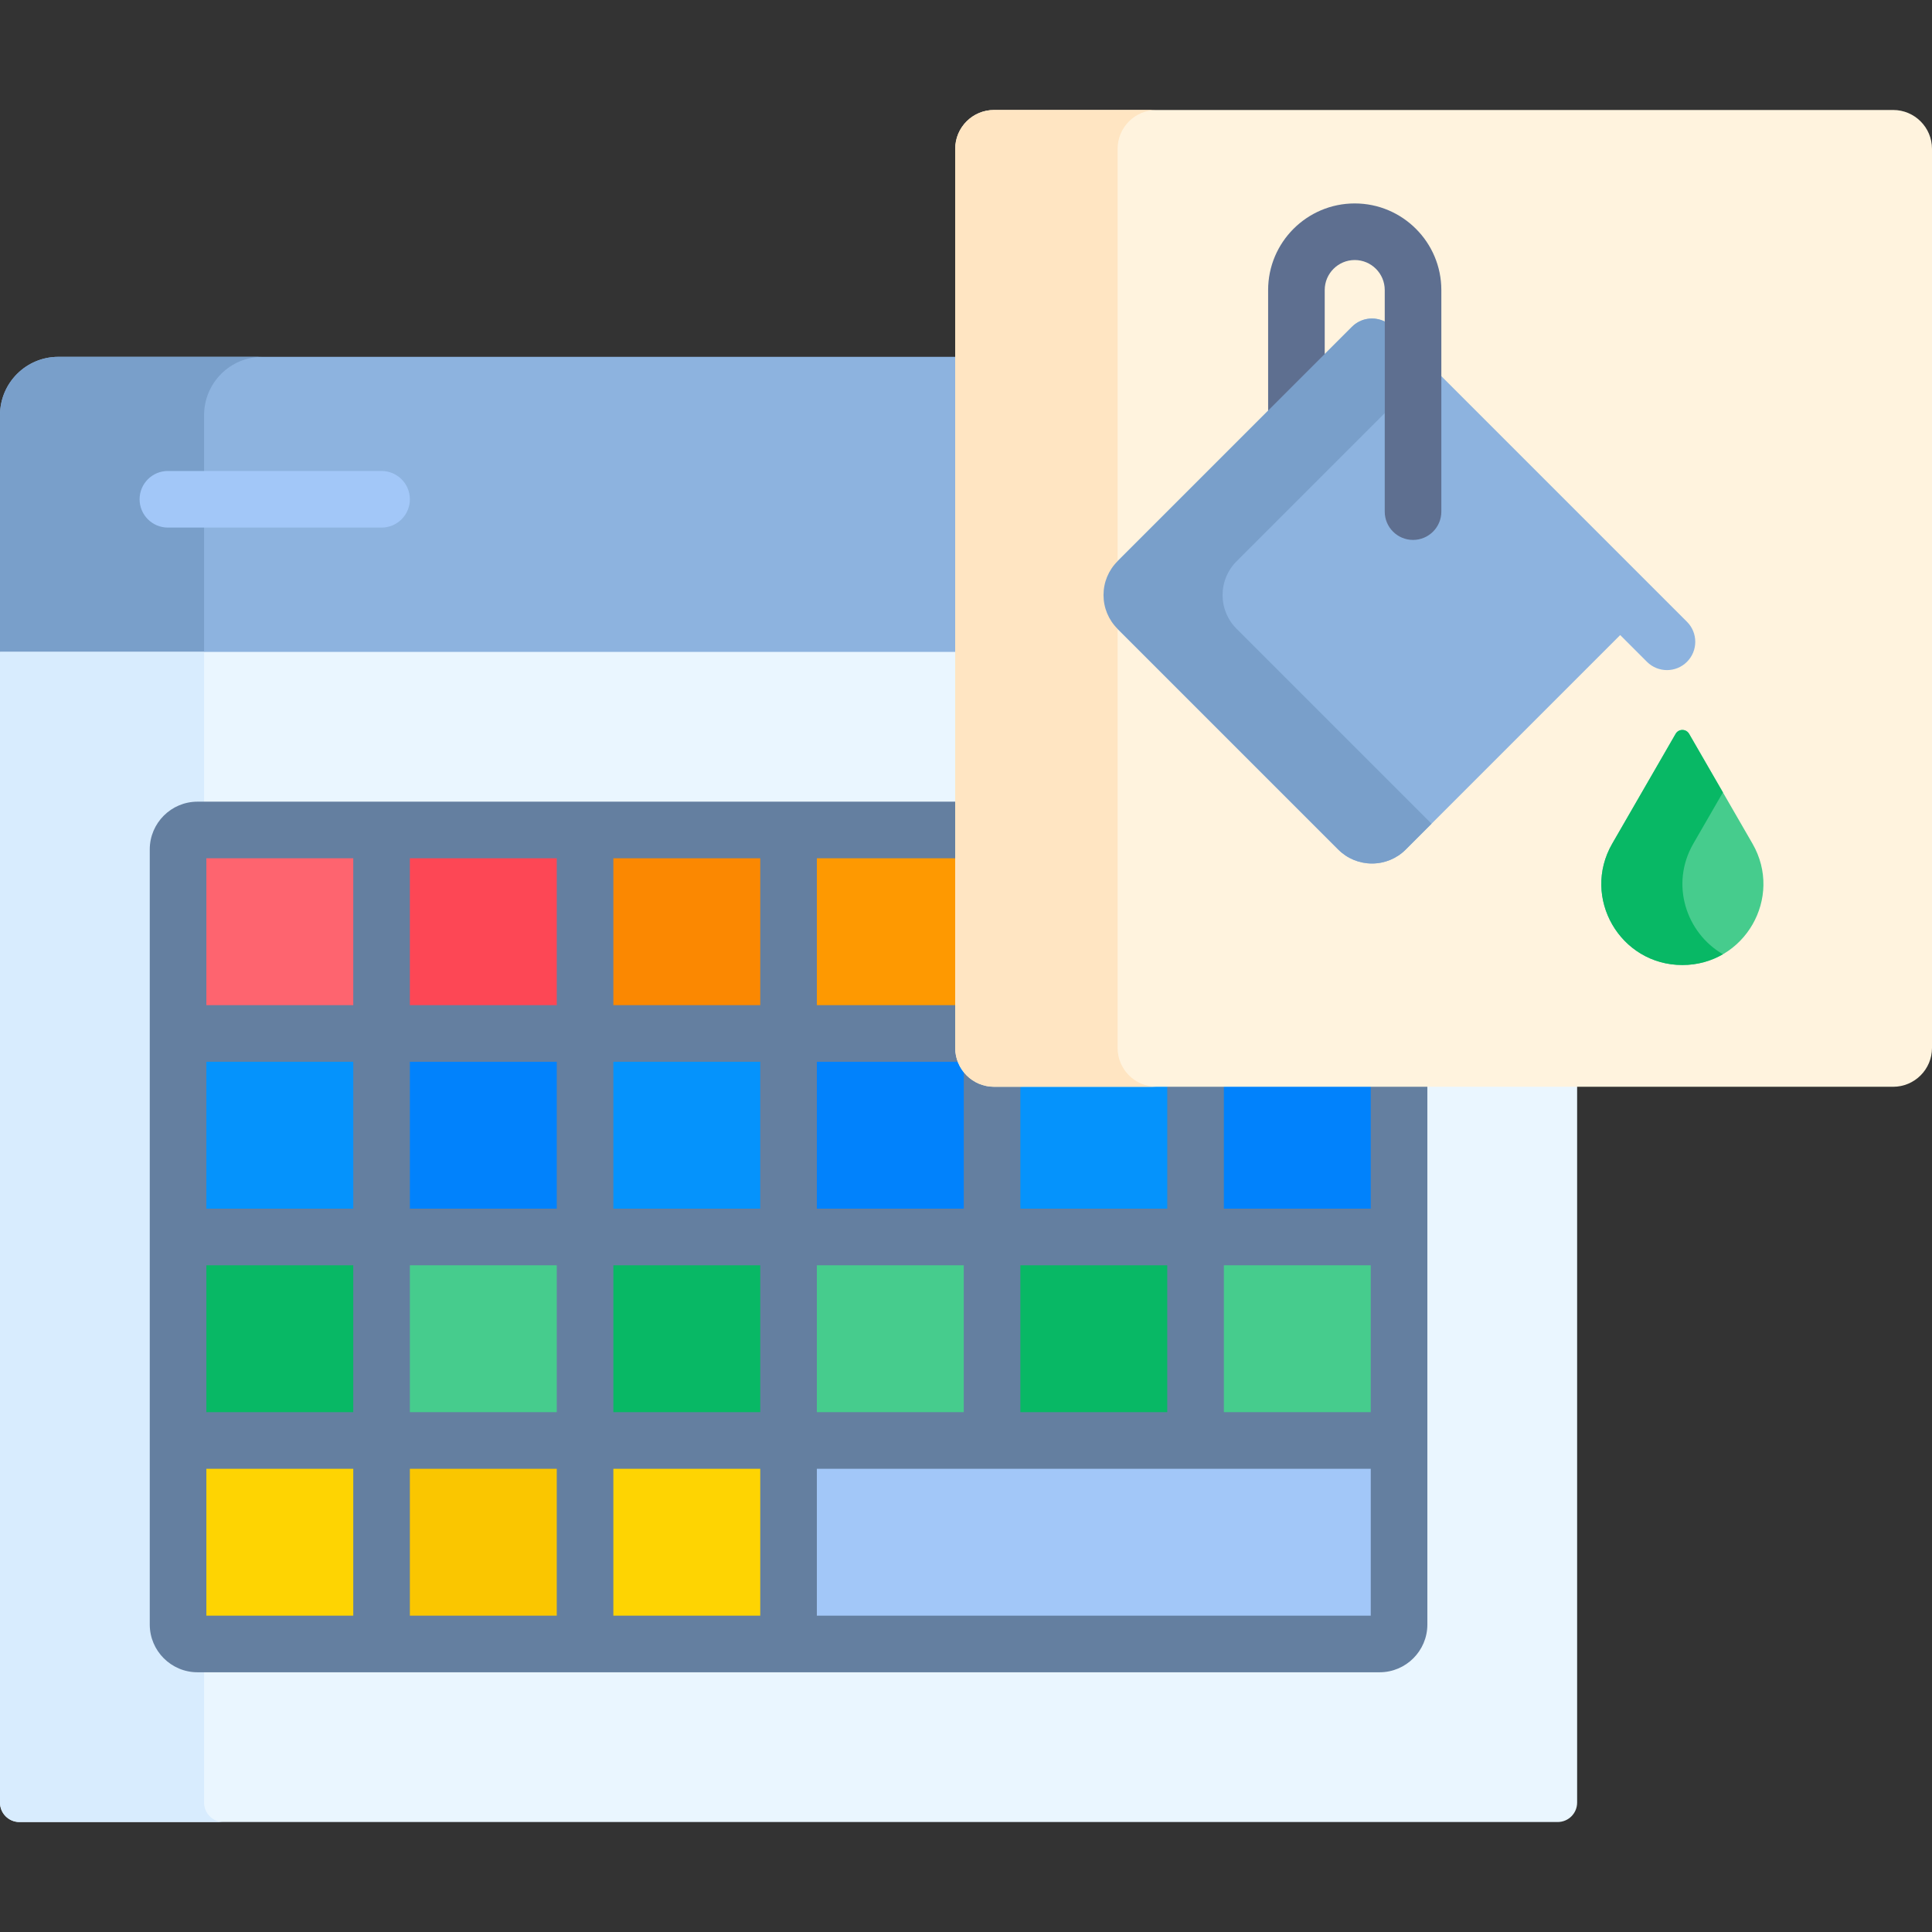
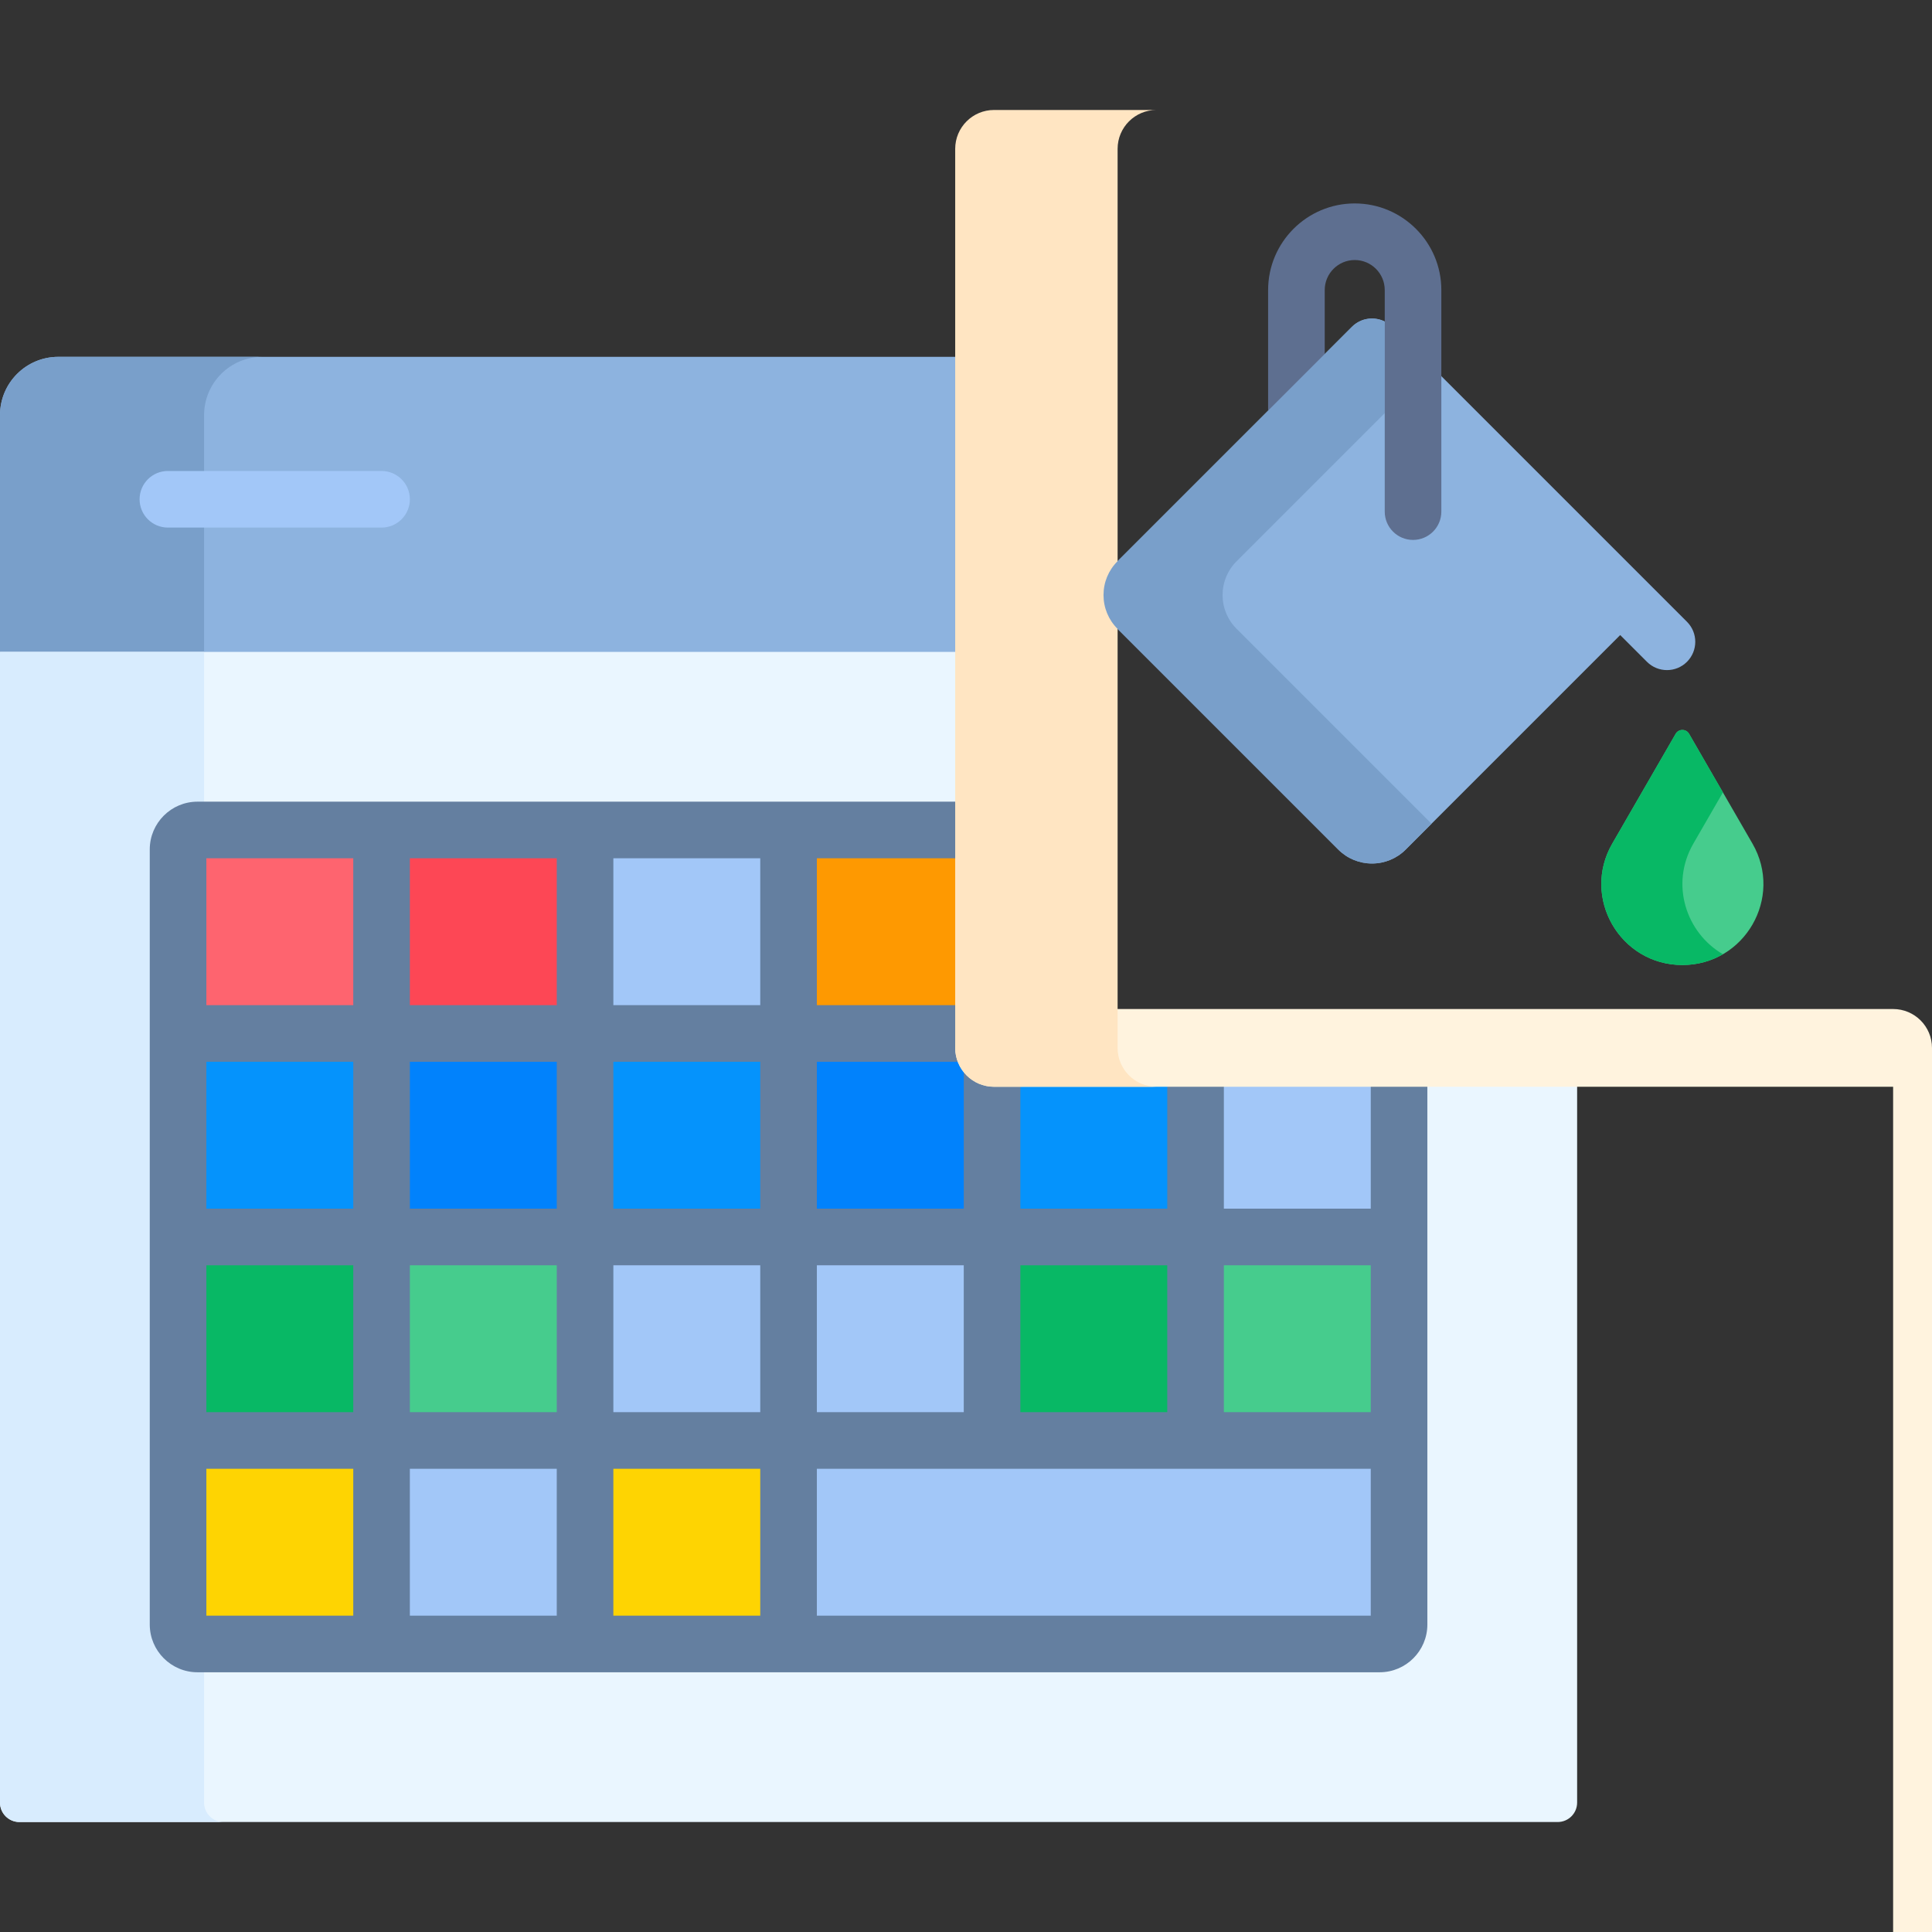
<svg xmlns="http://www.w3.org/2000/svg" id="Capa_1" enable-background="new 0 0 512 512" height="512" viewBox="0 0 512 512" width="512">
  <rect x="0" y="0" width="512" height="512" fill="#333333" stroke="none" />
  <g>
    <path d="m254.138 94.565h-238.685c-8.535 0-15.453 6.918-15.453 15.452v62.744l5.432 1.053h248.706z" fill="#8db3df" />
    <g>
      <path d="m54.085 110.017c0-8.534 6.918-15.453 15.453-15.453h-54.085c-8.535.001-15.453 6.919-15.453 15.453v62.744l5.432 1.053h54.085l-5.432-1.053z" fill="#799fca" />
    </g>
    <g>
      <path d="m263.44 287.007c-5.129 0-9.302-4.173-9.302-9.302v-104.944h-254.138v304.943c0 2.845 2.306 5.151 5.151 5.151h407.652c2.845 0 5.151-2.306 5.151-5.151v-190.697z" fill="#eaf6ff" />
      <path d="m54.085 477.704v-42.037h-1.745c-2.845 0-5.151-2.306-5.151-5.151v-205.415c0-2.845 2.306-5.151 5.151-5.151h1.745v-47.188h-54.085v304.943c0 2.845 2.306 5.151 5.151 5.151h54.084c-2.844-.001-5.15-2.307-5.15-5.152z" fill="#d8ecfe" />
      <path d="m263.44 287.007c-5.129 0-9.302-4.173-9.302-9.302v-57.755h-201.799c-2.845 0-5.151 2.306-5.151 5.151v205.415c0 2.845 2.306 5.151 5.151 5.151h313.276c2.845 0 5.151-2.306 5.151-5.151v-143.509z" fill="#a2c7f8" />
      <g>
        <g>
          <g>
            <path d="m101.118 435.667h-48.779c-2.845 0-5.151-2.306-5.151-5.151v-48.779h53.93z" fill="#fed402" />
          </g>
          <g>
-             <path d="m101.118 381.737h53.93v53.93h-53.93z" fill="#fac600" />
-           </g>
+             </g>
          <g>
            <path d="m155.048 381.737h53.93v53.93h-53.93z" fill="#fed402" />
          </g>
        </g>
        <g>
          <g>
            <path d="m47.188 327.808h53.93v53.93h-53.93z" fill="#08b865" />
          </g>
          <g>
            <path d="m101.118 327.808h53.93v53.93h-53.93z" fill="#46cc8d" />
          </g>
          <g>
-             <path d="m155.048 327.808h53.93v53.93h-53.93z" fill="#08b865" />
-           </g>
+             </g>
          <g>
-             <path d="m208.977 327.808h53.93v53.93h-53.93z" fill="#46cc8d" />
-           </g>
+             </g>
          <g>
            <path d="m262.907 327.808h53.93v53.93h-53.93z" fill="#08b865" />
          </g>
          <g>
            <path d="m316.836 327.808h53.93v53.93h-53.93z" fill="#46cc8d" />
          </g>
        </g>
        <g>
          <g>
            <path d="m47.188 273.879h53.93v53.93h-53.93z" fill="#0593fc" />
          </g>
          <g>
            <path d="m101.118 273.879h53.93v53.93h-53.93z" fill="#0182fc" />
          </g>
          <g>
            <path d="m155.048 273.879h53.93v53.93h-53.93z" fill="#0593fc" />
          </g>
          <path d="m254.138 277.705v-3.826h-45.161v53.929h53.93v-40.828c-4.881-.279-8.769-4.326-8.769-9.275z" fill="#0182fc" />
          <path d="m263.44 287.007c-.18 0-.356-.017-.533-.027v40.828h53.93v-40.802h-53.397z" fill="#0593fc" />
-           <path d="m316.836 287.007h53.93v40.802h-53.93z" fill="#0182fc" />
        </g>
        <g>
          <g>
            <path d="m101.118 273.879h-53.93v-48.779c0-2.845 2.306-5.151 5.151-5.151h48.779z" fill="#fe646f" />
          </g>
          <g>
            <path d="m101.118 219.95h53.93v53.93h-53.93z" fill="#fd4755" />
          </g>
          <g>
-             <path d="m155.048 219.95h53.93v53.93h-53.93z" fill="#fb8801" />
-           </g>
+             </g>
          <path d="m208.977 219.95h45.161v53.929h-45.161z" fill="#fe9901" />
          <g>
            <path d="m363.266 287.007v33.301h-38.929v-33.301h-15v33.301h-38.93v-33.301h-6.967c-3.427 0-6.419-1.868-8.033-4.635v37.936h-38.93v-38.929h38.421c-.487-1.128-.76-2.37-.76-3.674v-11.326h-37.661v-38.929h37.661v-15h-201.799c-6.976 0-12.651 5.675-12.651 12.651v205.416c0 6.976 5.675 12.651 12.651 12.651h313.275c6.976 0 12.651-5.675 12.651-12.651v-143.51zm-92.859 48.302h38.93v38.929h-38.93zm-53.93 0h38.93v38.929h-38.93zm-122.859 92.858h-38.93v-38.929h38.93zm0-53.93h-38.93v-38.929h38.93zm0-53.929h-38.93v-38.929h38.93zm0-53.929h-38.93v-38.929h38.93zm53.929 161.788h-38.929v-38.929h38.929zm0-53.93h-38.929v-38.929h38.929zm0-53.929h-38.929v-38.929h38.929zm0-53.929h-38.929v-38.929h38.929zm53.93 161.788h-38.93v-38.929h38.93zm0-53.93h-38.93v-38.929h38.93zm0-53.929h-38.93v-38.929h38.93zm0-53.929h-38.93v-38.929h38.93zm161.789 161.788h-146.789v-38.929h46.43 53.93 46.429zm0-53.929h-38.929v-38.929h38.929z" fill="#647fa0" />
          </g>
        </g>
      </g>
    </g>
    <g>
      <path d="m101.118 139.814h-56.626c-4.142 0-7.5-3.358-7.5-7.5s3.358-7.5 7.5-7.5h56.626c4.142 0 7.5 3.358 7.5 7.5s-3.358 7.5-7.5 7.5z" fill="#a2c7f8" />
    </g>
    <g>
      <g>
-         <path d="m501.698 288.007h-238.258c-5.69 0-10.302-4.612-10.302-10.302v-238.258c0-5.69 4.612-10.302 10.302-10.302h238.258c5.69 0 10.302 4.612 10.302 10.302v238.258c0 5.69-4.612 10.302-10.302 10.302z" fill="#fff3de" />
+         <path d="m501.698 288.007h-238.258c-5.69 0-10.302-4.612-10.302-10.302c0-5.69 4.612-10.302 10.302-10.302h238.258c5.69 0 10.302 4.612 10.302 10.302v238.258c0 5.69-4.612 10.302-10.302 10.302z" fill="#fff3de" />
      </g>
      <path d="m447.068 164.782-78.175-78.175c-2.929-2.929-7.678-2.929-10.606 0l-7.221 7.221-1-.414-13 13-1 2.414-39.917 39.917c-2.39 2.39-3.706 5.566-3.706 8.945s1.316 6.556 3.706 8.946l58.497 58.497c2.39 2.39 5.566 3.706 8.946 3.706 3.379 0 6.556-1.316 8.945-3.706l56.835-56.835 7.09 7.09c1.464 1.464 3.384 2.197 5.303 2.197s3.839-.732 5.303-2.197c2.929-2.928 2.929-7.677 0-10.606z" fill="#8db3df" />
      <g>
        <path d="m296.177 277.705v-238.258c0-5.69 4.612-10.302 10.302-10.302h-43.039c-5.69 0-10.302 4.612-10.302 10.302v238.258c0 5.689 4.612 10.302 10.302 10.302h43.039c-5.69 0-10.302-4.612-10.302-10.302z" fill="#ffe5c2" />
      </g>
      <g>
        <g>
          <path d="m444.061 194.475-16.794 29.088c-8.257 14.301 2.064 32.178 18.578 32.178 16.514 0 26.835-17.877 18.578-32.178l-16.794-29.088c-.793-1.374-2.775-1.374-3.568 0z" fill="#46cc8d" />
        </g>
        <g>
          <path d="m448.759 223.562 7.832-13.566-8.962-15.522c-.793-1.374-2.776-1.374-3.569 0l-16.794 29.088c-8.257 14.301 2.064 32.178 18.578 32.178 4.007 0 7.645-1.059 10.746-2.858-9.677-5.614-14.085-18.489-7.831-29.32z" fill="#08b865" />
        </g>
        <g>
          <path d="m324 157.691c0-3.379 1.316-6.556 3.706-8.945l39.265-39.265v-24.262c-2.813-1.422-6.334-.962-8.684 1.388l-7.221 7.221-15 15-39.917 39.917c-2.39 2.39-3.706 5.566-3.706 8.945s1.316 6.556 3.706 8.946l58.497 58.497c2.39 2.39 5.566 3.706 8.946 3.706 3.379 0 6.556-1.316 8.945-3.706l6.833-6.833-51.663-51.663c-2.391-2.389-3.707-5.566-3.707-8.946z" fill="#799fca" />
          <path d="m359.018 53.912c-12.656 0-22.953 10.296-22.953 22.953v31.964l15-15v-16.965c0-4.385 3.567-7.953 7.953-7.953s7.953 3.567 7.953 7.953v58.72c0 4.142 3.358 7.5 7.5 7.5s7.5-3.358 7.5-7.5v-58.72c0-12.656-10.297-22.952-22.953-22.952z" fill="#5e6f90" />
        </g>
      </g>
    </g>
  </g>
</svg>